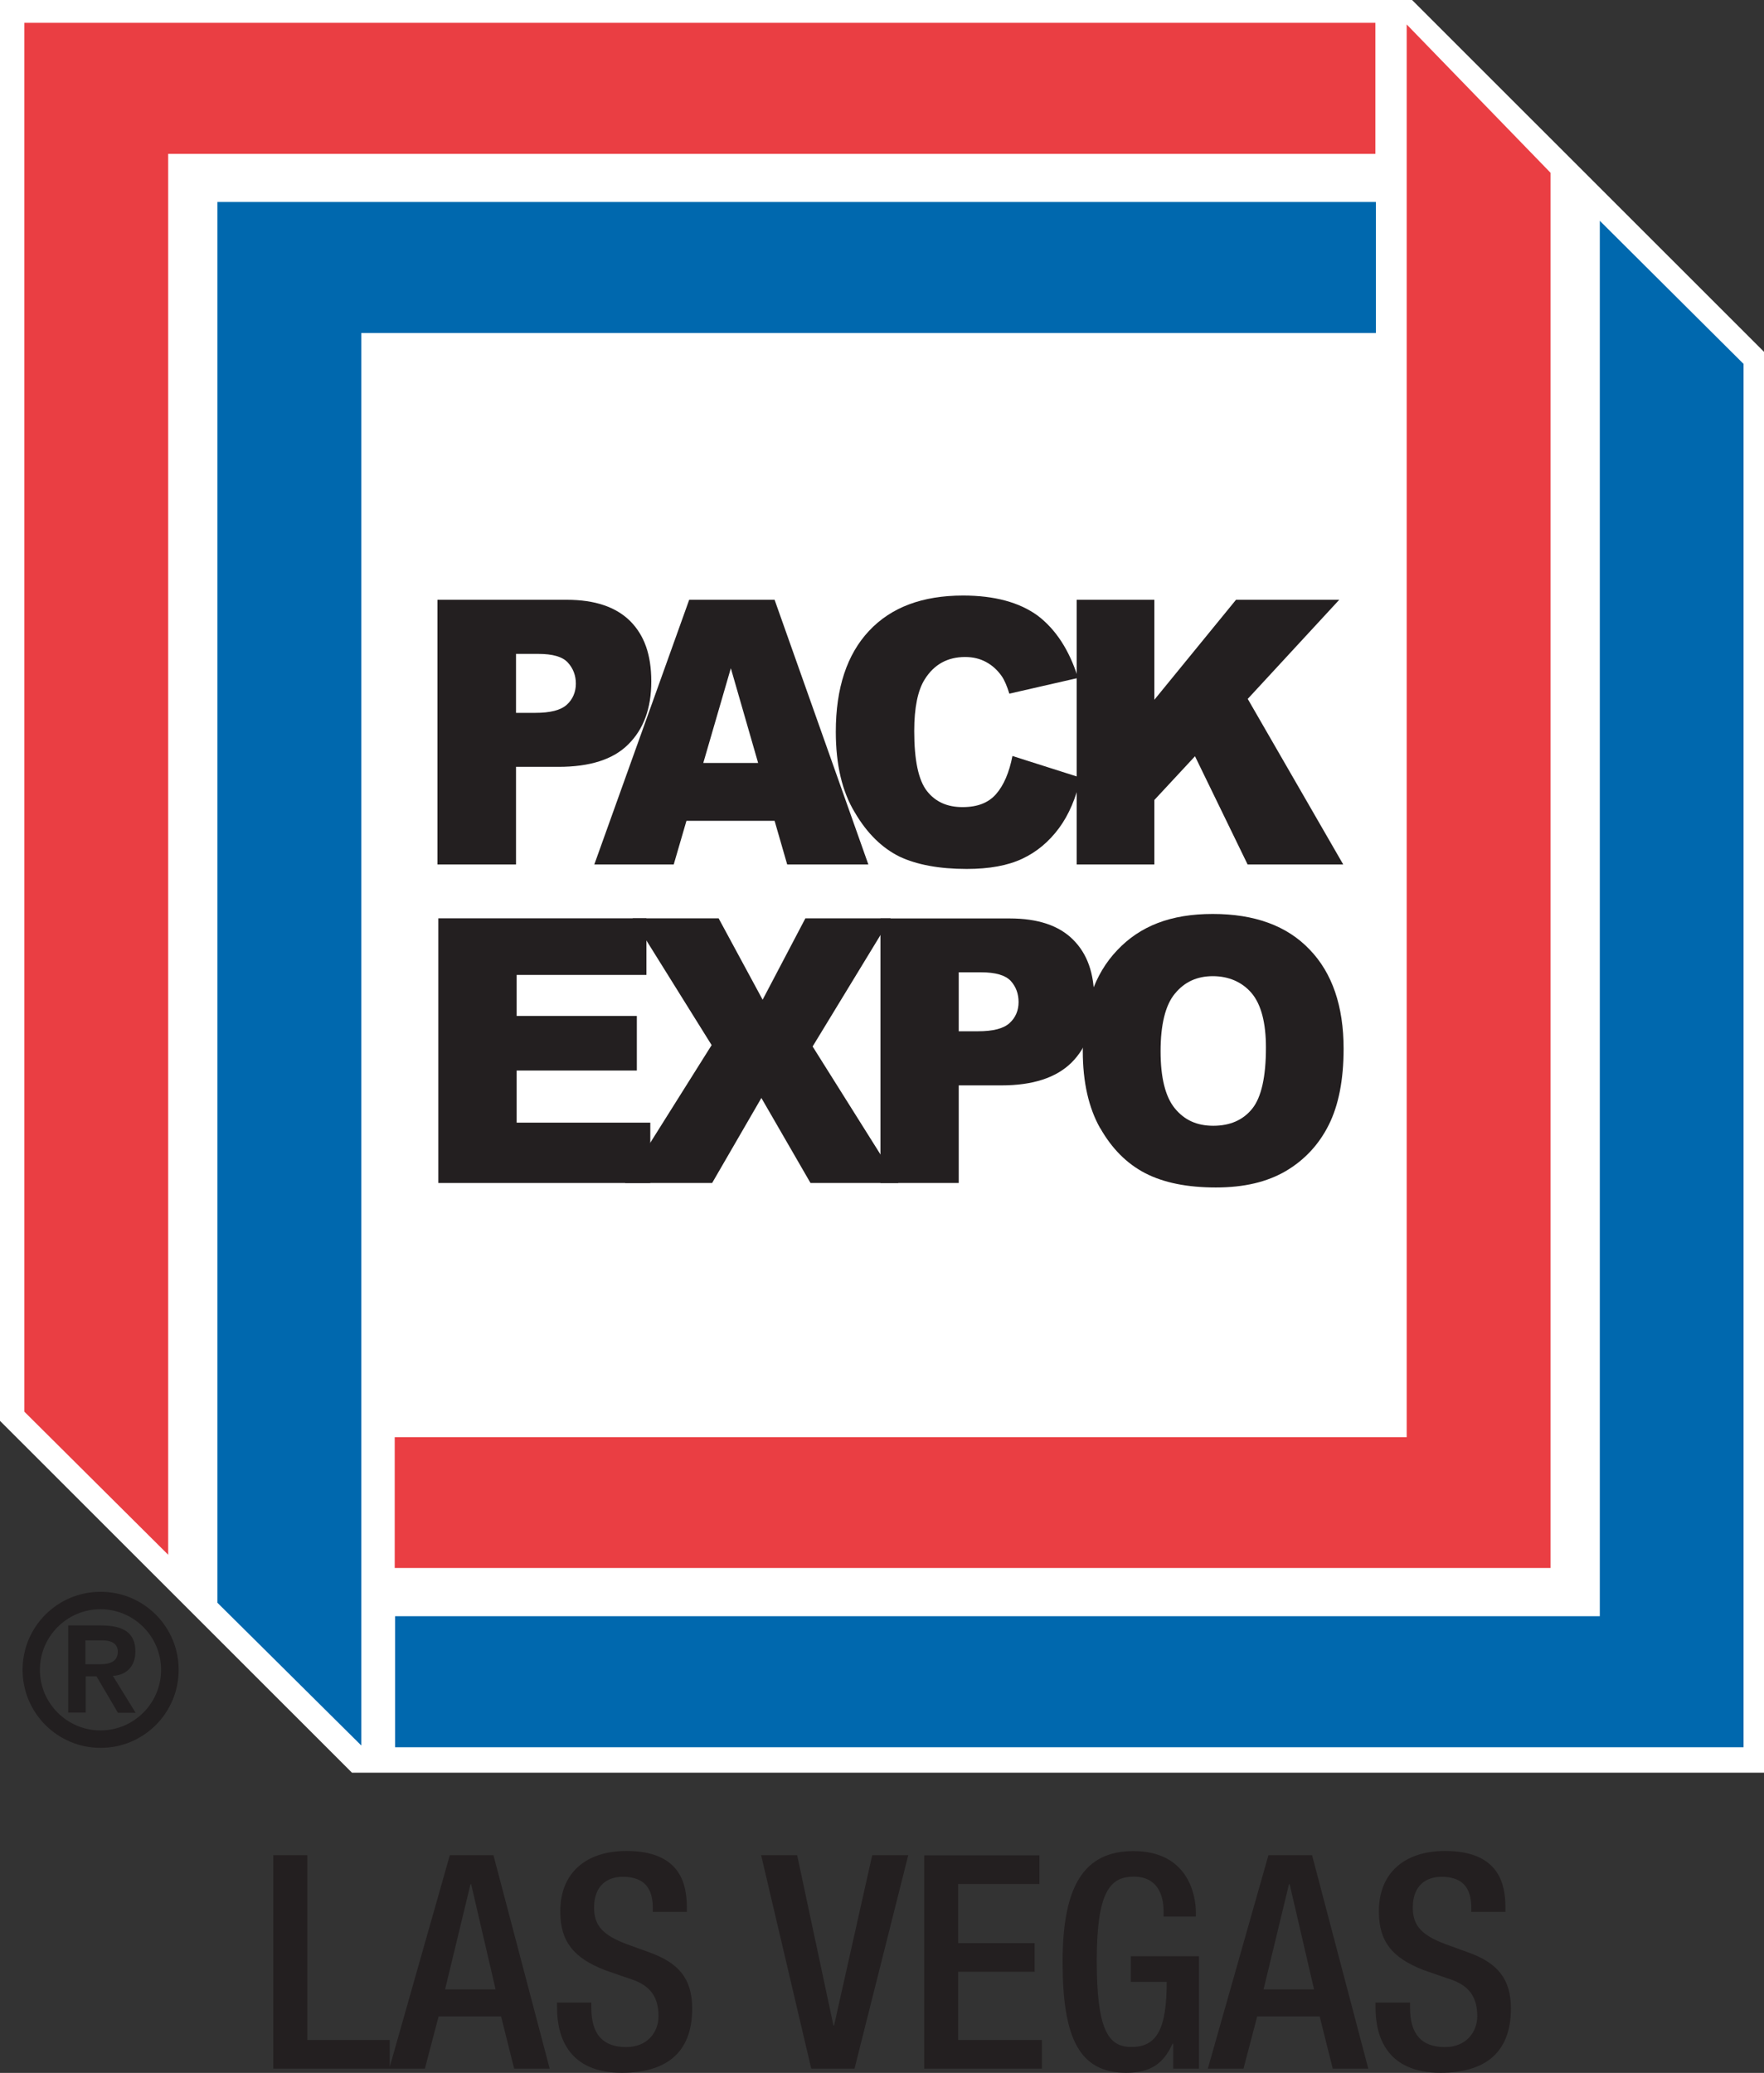
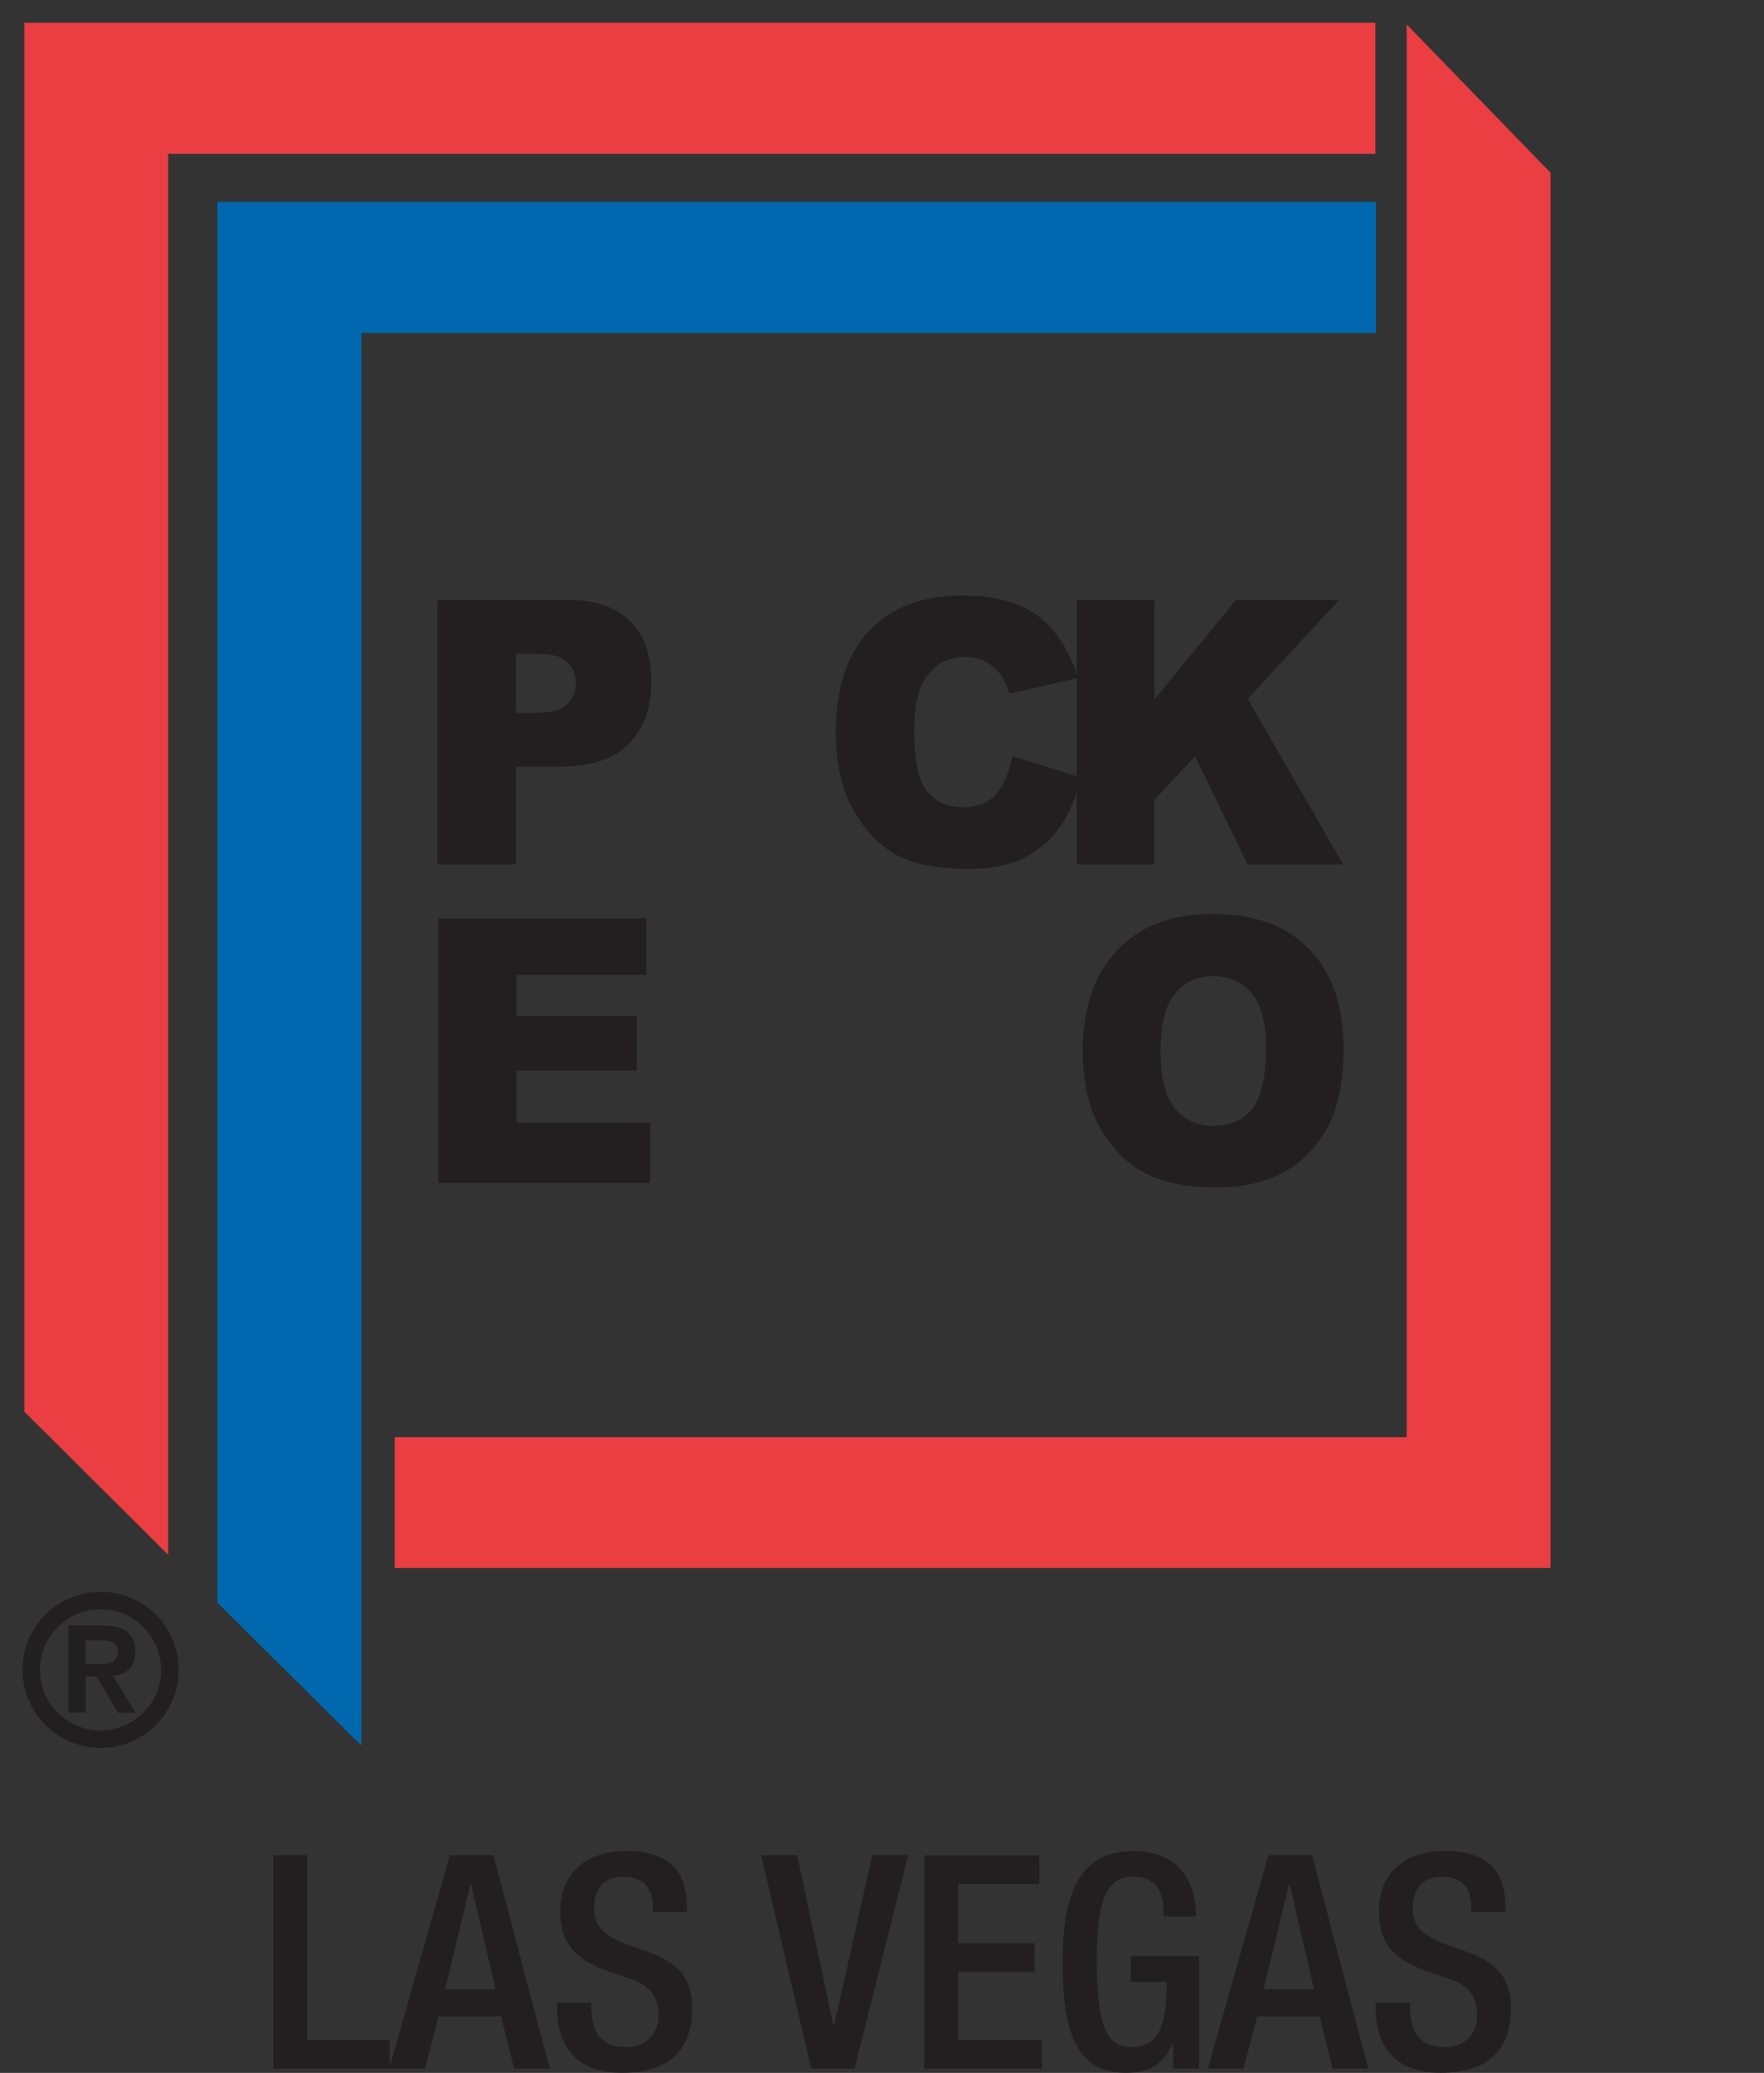
<svg xmlns="http://www.w3.org/2000/svg" id="Layer_1" viewBox="0 0 141.49 166.27">
  <rect x="0" y="0" width="141.49" height="166.27" fill="#333333" stroke="none" />
  <defs>
    <style>.cls-1{fill:#231f20;}.cls-2{fill:#fff;}.cls-3{fill:#221f20;}.cls-4{fill:#ea3e43;}.cls-5{fill:#0068ae;}</style>
  </defs>
-   <polygon class="cls-2" points="0 0 0 113.97 28.23 142.19 141.49 142.19 141.49 28.22 113.26 0 0 0" />
  <polygon class="cls-4" points="112.83 1.96 112.83 115.28 31.66 115.28 31.66 125.77 124.37 125.77 124.37 13.86 112.83 1.96" />
  <polygon class="cls-4" points="13.49 124.71 13.49 12.34 110.32 12.34 110.32 1.83 1.95 1.83 1.95 113.23 13.49 124.71" />
-   <polygon class="cls-5" points="128.32 17.71 128.32 129.64 31.69 129.64 31.69 140.15 139.85 140.15 139.85 29.19 128.32 17.71" />
  <polygon class="cls-5" points="28.98 140.01 28.98 26.71 110.36 26.71 110.36 16.2 17.44 16.2 17.44 128.56 28.98 140.01" />
  <path class="cls-1" d="M41.39,52.45h1.78c1.17,0,1.96.23,2.38.7.43.47.64,1.04.64,1.69s-.24,1.25-.73,1.69-1.32.65-2.53.65h-1.54v-4.74h0ZM35.1,69.34h6.29v-7.83h3.41c2.51,0,4.39-.59,5.6-1.81,1.23-1.22,1.84-2.89,1.84-5.04s-.56-3.7-1.69-4.84c-1.14-1.13-2.82-1.71-5.09-1.71h-10.37v21.23Z" />
-   <path class="cls-1" d="M56.41,61.2l2.21-7.6,2.19,7.6h-4.4ZM63.12,69.34h6.53l-7.52-21.23h-6.85l-7.61,21.23h6.37l1.02-3.5h7.07l1.01,3.5Z" />
  <path class="cls-1" d="M81.21,60.64l5.47,1.74c-.37,1.61-.94,2.97-1.74,4.05s-1.77,1.9-2.94,2.45-2.65.82-4.46.82c-2.21,0-4.01-.34-5.39-.99-1.39-.69-2.59-1.84-3.59-3.55-1.02-1.68-1.52-3.84-1.52-6.47,0-3.5.9-6.21,2.67-8.09,1.77-1.89,4.28-2.83,7.54-2.83,2.54,0,4.52.55,5.98,1.61,1.45,1.1,2.54,2.76,3.24,5l-5.51,1.26c-.2-.64-.4-1.1-.61-1.4-.34-.49-.76-.87-1.26-1.14s-1.05-.4-1.68-.4c-1.4,0-2.48.59-3.23,1.78-.56.88-.85,2.27-.85,4.16,0,2.35.34,3.94,1.02,4.81s1.63,1.29,2.85,1.29,2.09-.35,2.7-1.05c.61-.7,1.05-1.72,1.31-3.06" />
  <polygon class="cls-1" points="86.36 48.11 92.59 48.11 92.59 56.13 99.14 48.11 107.42 48.11 100.08 56.06 107.74 69.34 100.07 69.34 95.85 60.66 92.59 64.17 92.59 69.34 86.36 69.34 86.36 48.11" />
  <polygon class="cls-1" points="35.16 73.66 51.85 73.66 51.85 78.2 41.44 78.2 41.44 81.49 51.08 81.49 51.08 85.87 41.44 85.87 41.44 90.05 52.16 90.05 52.16 94.89 35.16 94.89 35.16 73.66" />
-   <polygon class="cls-1" points="50.74 73.66 57.64 73.66 61.17 80.19 64.6 73.66 71.44 73.66 65.18 83.94 72.06 94.89 65.01 94.89 61.07 88.07 57.12 94.89 50.13 94.89 57.08 83.83 50.74 73.66" />
-   <path class="cls-1" d="M76.91,77.99h1.78c1.16,0,1.95.23,2.39.7.41.46.62,1.02.62,1.69s-.24,1.25-.73,1.69-1.32.65-2.53.65h-1.54s0-4.74,0-4.74ZM70.63,94.89h6.27v-7.83h3.43c2.51,0,4.37-.61,5.6-1.81,1.23-1.22,1.84-2.89,1.84-5.04s-.56-3.7-1.69-4.83c-1.13-1.14-2.83-1.71-5.09-1.71h-10.37v21.23-.02Z" />
  <path class="cls-1" d="M94.25,79.69c.76-.93,1.77-1.39,3.03-1.39s2.35.46,3.12,1.37c.76.91,1.14,2.38,1.14,4.36,0,2.36-.37,3.99-1.1,4.9s-1.78,1.37-3.12,1.37-2.33-.47-3.09-1.4-1.14-2.47-1.14-4.58.38-3.69,1.14-4.61M88.25,90.49c.93,1.64,2.13,2.85,3.62,3.62,1.48.76,3.37,1.14,5.65,1.14s4.11-.44,5.62-1.32c1.49-.88,2.65-2.12,3.44-3.7.79-1.58,1.19-3.62,1.19-6.11,0-3.41-.91-6.08-2.73-7.96-1.81-1.9-4.4-2.85-7.77-2.85s-5.83.97-7.66,2.91c-1.83,1.92-2.76,4.61-2.76,8.09,0,2.48.47,4.55,1.39,6.18" />
  <path class="cls-3" d="M1.81,133.94c0,3.46,2.8,6.26,6.26,6.26s6.26-2.8,6.26-6.26-2.8-6.26-6.26-6.26-6.26,2.8-6.26,6.26M6.85,133.48v-1.9h1.43c.61,0,1.17.24,1.17.9,0,.7-.5,1.01-1.37,1.01,0,0-1.23,0-1.23,0ZM9.43,137.39h1.45l-1.83-2.97c1.01-.03,1.81-.7,1.81-1.95,0-1.52-.99-2.09-2.74-2.09h-2.65v6.99h1.4v-2.91h.87l1.71,2.91-.02.02ZM3.2,133.94c0-2.68,2.18-4.86,4.86-4.86s4.86,2.18,4.86,4.86-2.18,4.86-4.86,4.86-4.86-2.18-4.86-4.86" />
  <path class="cls-1" d="M110.33,160.63v.41c0,2.39.96,5.22,5.21,5.22,3.46,0,5.65-1.51,5.65-5.15,0-2.36-1.05-3.67-3.47-4.52l-1.84-.67c-1.83-.7-2.56-1.45-2.56-2.91,0-1.83,1.13-2.47,2.3-2.47,1.71,0,2.39.91,2.39,2.47v.35h2.74v-.38c0-1.78-.46-4.51-4.84-4.51-3.21,0-5.31,1.72-5.31,4.84,0,2.45,1.08,3.73,3.58,4.71l1.87.65c1.54.46,2.44,1.25,2.44,3.05,0,1.26-.87,2.48-2.59,2.48-1.89,0-2.8-1.05-2.8-3.14v-.43h-2.73l-.03-.02ZM96.89,165.93h2.85l1.1-4.19h5.01l1.05,4.19h2.85l-4.51-17.12h-3.5l-4.86,17.12h.02ZM101.35,159.57l2.04-8.44h.05l1.96,8.44s-4.05,0-4.05,0ZM94.11,165.93h2.06v-9.02h-5.47v2.06h2.88c0,3.73-.76,5.24-2.85,5.22-1.84,0-2.76-1.39-2.76-6.9s1.04-6.76,2.97-6.76,2.39,1.51,2.39,2.79v.41h2.59v-.32c0-1.55-.72-4.93-5.01-4.93-3.96,0-5.68,2.79-5.68,8.89s1.34,8.89,5.09,8.89c2.01,0,3-.75,3.73-2.33h.05v1.99h.02ZM74.13,165.93h9.44v-2.3h-6.72v-5.47h6.14v-2.3h-6.14v-4.74h6.52v-2.3h-9.24v17.12-.02ZM65.07,165.93h3.47l4.31-17.12h-2.89l-3.06,13.66h-.05l-2.91-13.66h-2.89s4.02,17.12,4.02,17.12ZM44.68,160.63v.41c0,2.39.96,5.22,5.19,5.22,3.46,0,5.65-1.51,5.65-5.15,0-2.36-1.05-3.67-3.47-4.52l-1.84-.67c-1.83-.7-2.56-1.45-2.56-2.91,0-1.83,1.13-2.47,2.3-2.47,1.71,0,2.41.91,2.41,2.47v.35h2.73v-.38c0-1.78-.46-4.51-4.84-4.51-3.21,0-5.31,1.72-5.31,4.84,0,2.45,1.08,3.73,3.56,4.71l1.87.65c1.54.46,2.45,1.25,2.45,3.05,0,1.26-.87,2.48-2.59,2.48-1.89,0-2.8-1.05-2.8-3.14v-.43h-2.73l-.02-.02ZM31.23,165.93h2.85l1.1-4.19h5.01l1.05,4.19h2.85l-4.51-17.12h-3.5l-4.86,17.12h.02ZM35.7,159.57l2.04-8.44h.05l1.96,8.44s-4.05,0-4.05,0ZM21.91,165.93h9.35v-2.3h-6.61v-14.82h-2.73v17.12h-.02Z" />
</svg>